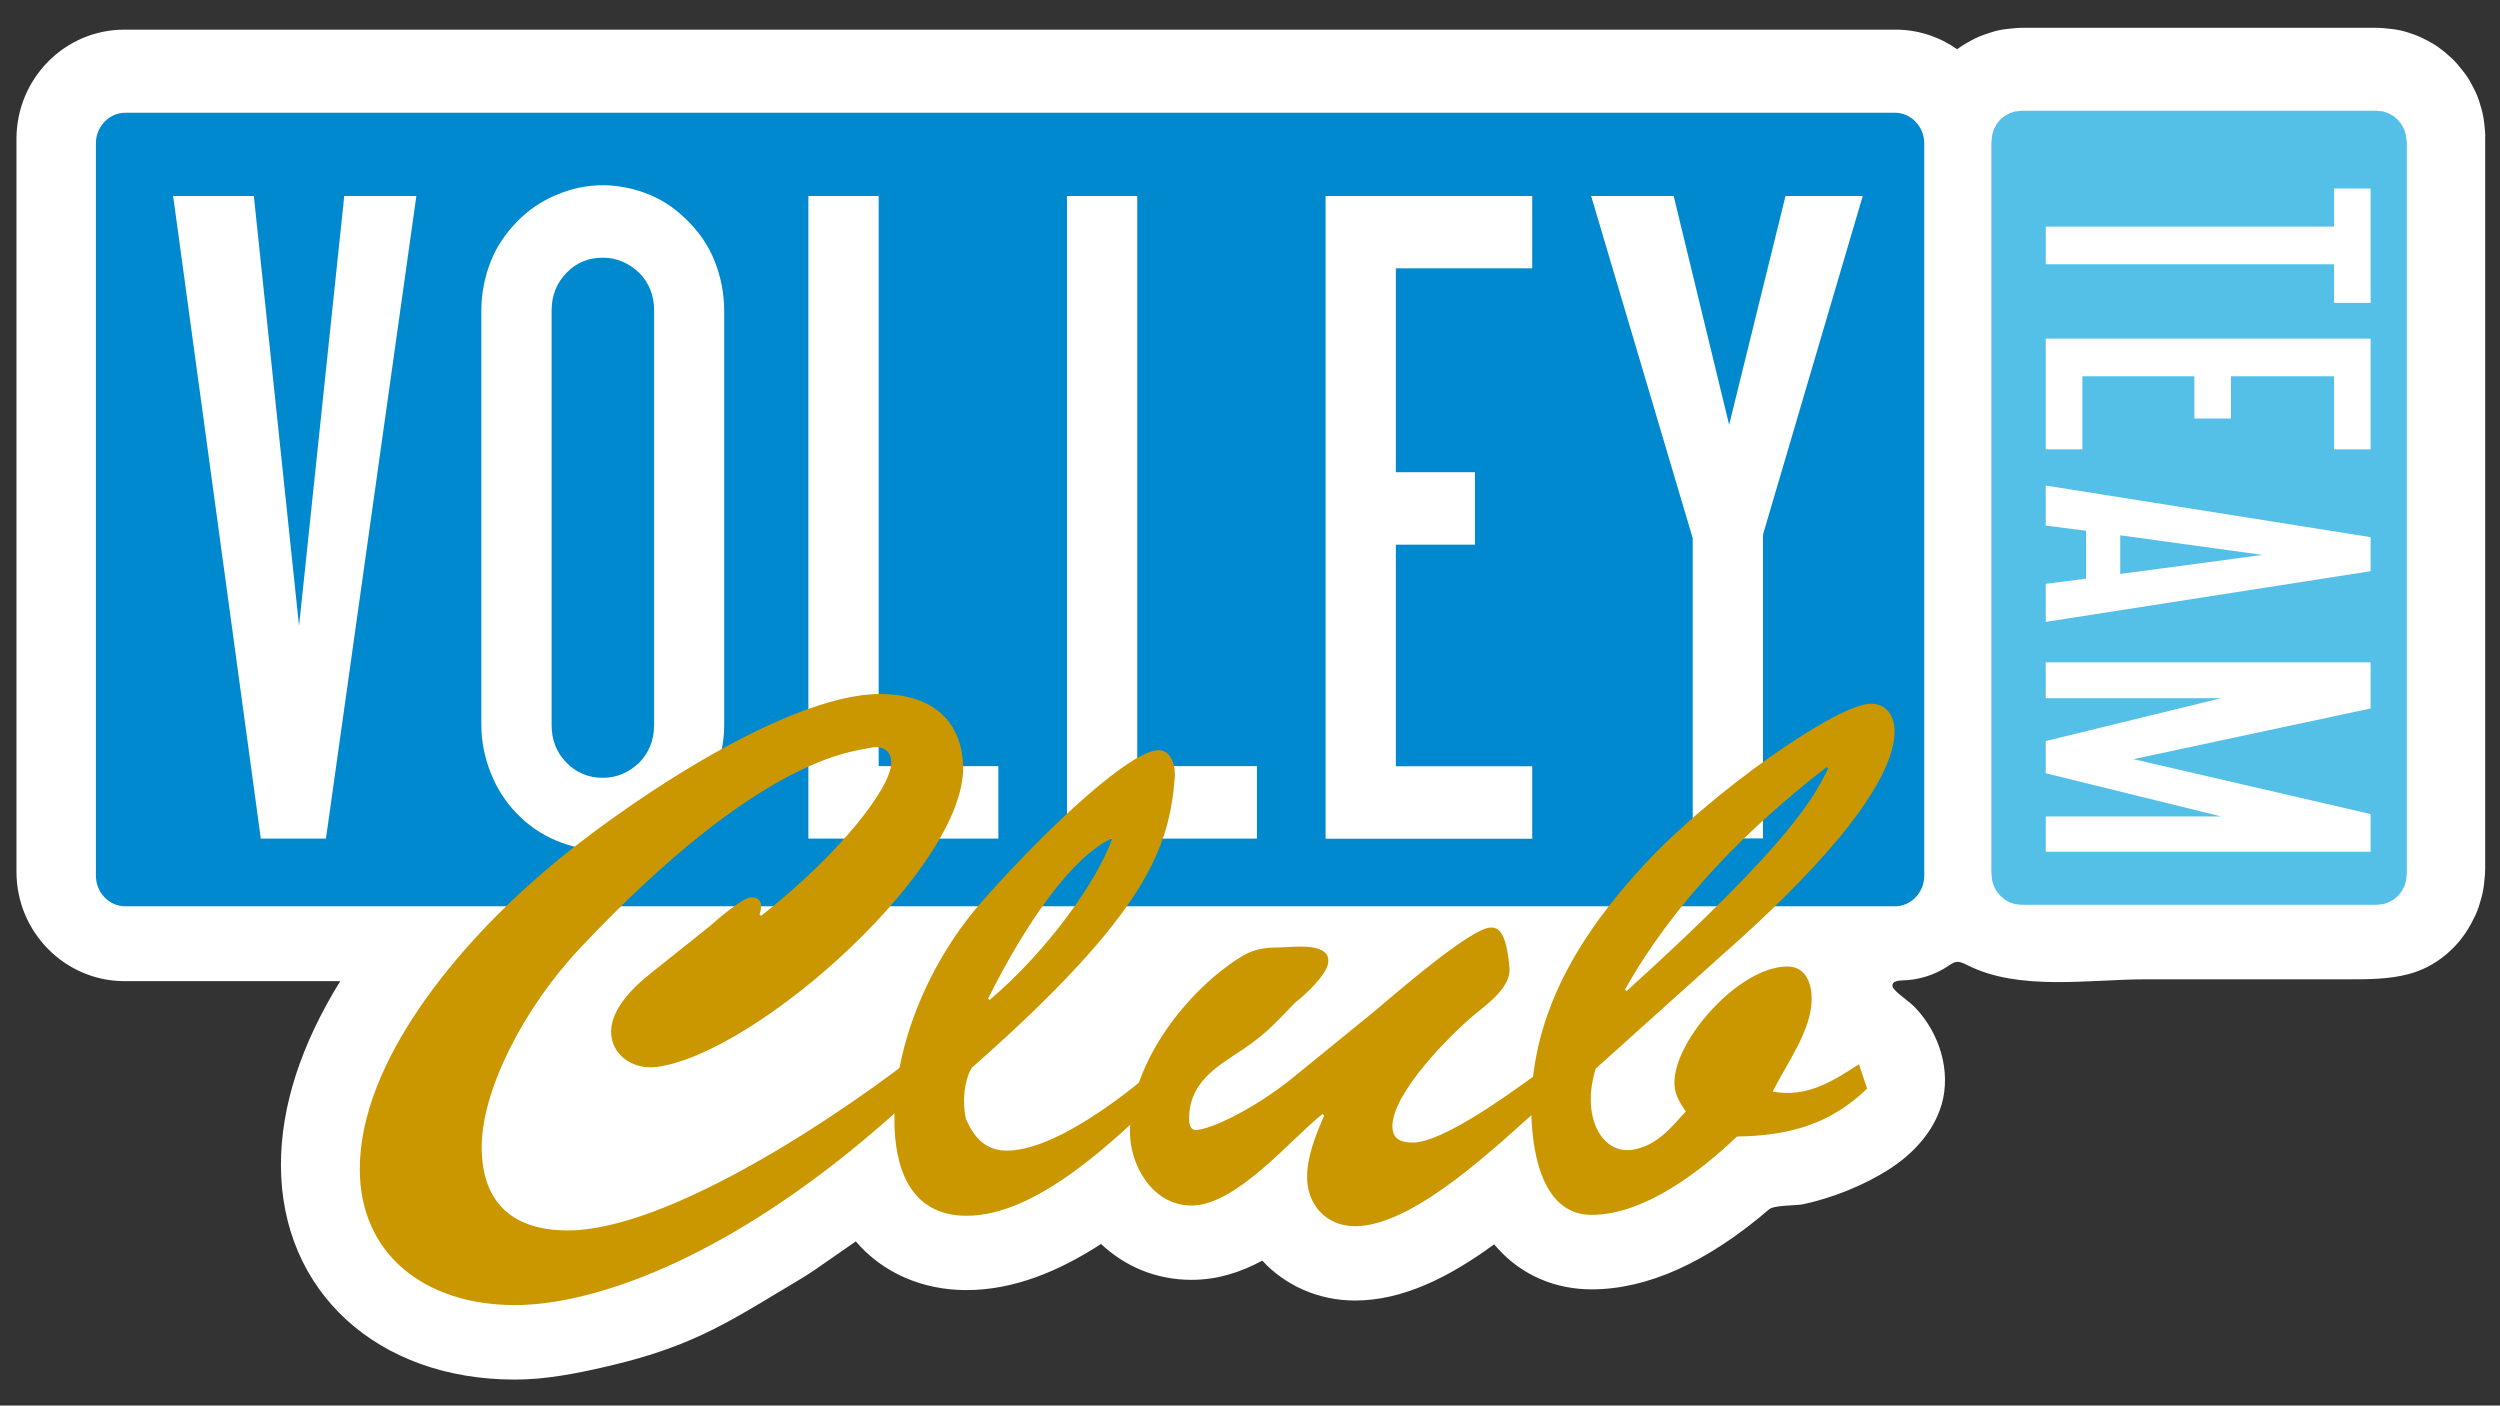
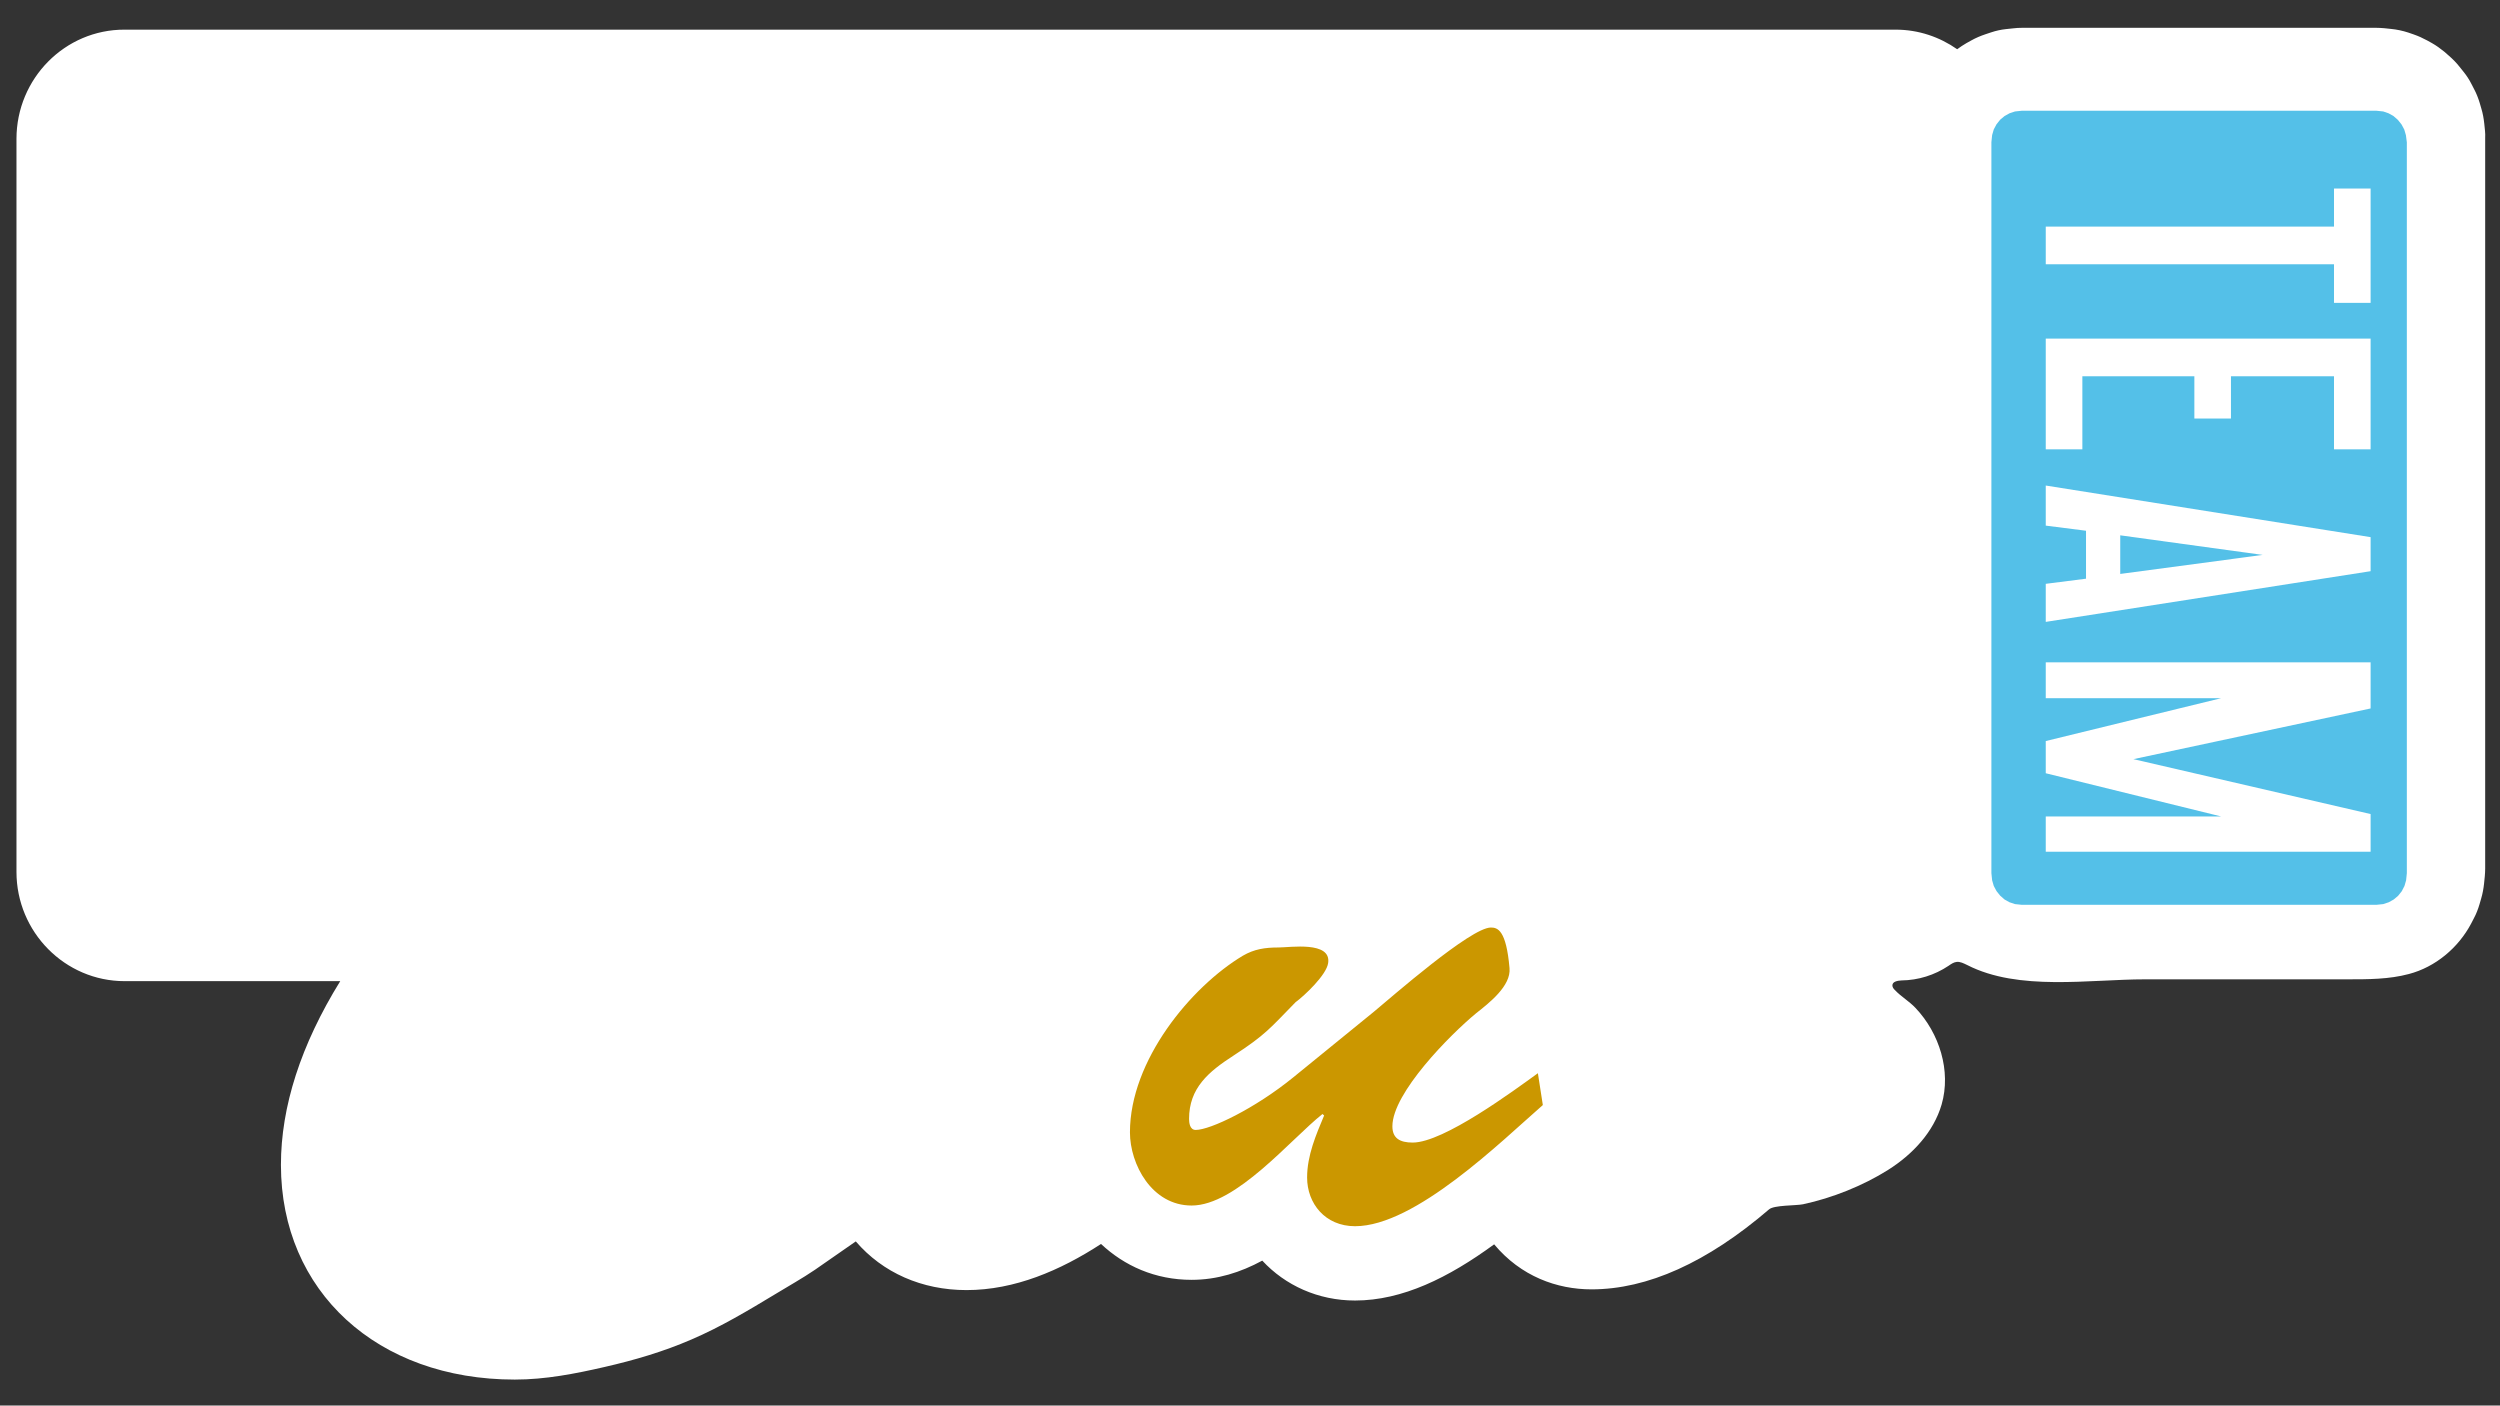
<svg xmlns="http://www.w3.org/2000/svg" version="1.1" id="Livello_1" x="0px" y="0px" viewBox="0 0 1366 768" style="enable-background:new 0 0 1366 768;" xml:space="preserve">
  <rect x="0" y="0" width="1366" height="768" fill="#333333" stroke="none" />
  <style type="text/css">
	.st0{fill:#FFFFFF;}
	.st1{fill:#0089CF;}
	.st2{fill:#CB9700;}
	.st3{fill:#54C0E8;}
</style>
  <g>
    <g>
      <path class="st0" d="M1357.8,71.4l-0.4-3.9c-0.3-2.8-0.8-5.6-1.6-8.2l-0.9-3.1c-0.8-2.6-1.8-5.2-3.1-7.6l-1.5-2.9    c-1.2-2.4-2.7-4.6-4.4-6.7l-2-2.5c-1.8-2.3-3.8-4.3-6-6.2l-2.4-2.1c-2.1-1.7-4.3-3.3-6.6-4.6l-2.7-1.5c-2.4-1.3-4.8-2.4-7.4-3.3    l-2.9-1c-3.1-1-6.3-1.7-9.5-2l-3.8-0.4c-1.4-0.1-2.8-0.2-4.2-0.2h-193.6c-1.6,0-3.3,0.1-4.9,0.3l-3.8,0.4    c-2.8,0.3-5.5,0.9-8.2,1.8l-3,1c-2.7,0.9-5.3,2-7.8,3.4l-2.7,1.5c-1.7,1-3.4,2.1-5,3.3c-9.6-6.7-21.1-10.7-33.6-10.7H68.1    C35.5,16.1,9,42.9,9,75.9v400.5c0,32.9,26.5,59.7,59.1,59.7h117.8c-21.5,34.8-32.4,68.5-32.4,100.4c0,69.1,52.6,117.3,127.8,117.3    c16.7,0,33-3.2,49.1-6.9c16.2-3.7,32.2-8.4,47.4-15c16.1-6.9,31.1-15.9,46-24.9c7.2-4.4,14.6-8.5,21.5-13.2    c1.9-1.3,22.3-15.5,22.3-15.5c14.7,17.1,36.1,26.6,60.5,26.6c26.3,0,51.2-10.7,73.5-25.2c12.7,11.9,29.5,19.6,49.5,19.6    c14,0,26.8-4.1,38.6-10.5c12.5,13.5,30.5,21.8,50.7,21.8c25.9,0,51.1-12.5,76-30.7c14.6,17.5,34.3,24.6,53.2,24.6    c30.6,0,63.2-14.7,97-43.7c2.7-2.4,14.8-2,18.6-2.8c15.9-3.4,32.7-10.1,46.5-18.8c13.3-8.4,24.8-20.6,29.2-35.7    c5.3-18.3-1.2-39-14.3-52.8c-3.4-3.6-7.8-6.1-11.3-9.8c-0.7-0.7-1.3-1.5-1.3-2.5c0-2.1,2.9-2.6,5-2.7c9.1-0.1,18.1-2.9,25.7-8    c1.3-0.9,2.7-1.9,4.3-2.1c2-0.3,4,0.8,5.9,1.7c28.1,14.4,66.7,7.8,97.2,7.8c36.9,0,73.7,0,110.6,0c11.3,0,22.7,0,33.5-2.9    c14.5-3.8,27-14.3,34-27.5l1.5-2.9c1.3-2.4,2.3-5,3.1-7.7l0.9-3.1c0.8-2.7,1.3-5.5,1.6-8.3l0.4-4c0.1-1.3,0.2-2.7,0.2-4.1V75.5    C1358,74.1,1357.9,72.8,1357.8,71.4z" />
    </g>
    <g>
-       <path class="st1" d="M329.4,140.8c-8.1,0-14.7,2.9-19.9,8.3c-5.2,5.4-8.1,12.2-8.1,20.5v226.6c0,8.3,2.8,15.1,8.1,20.5    c5.2,5.4,11.9,8.3,19.9,8.3c7.6,0,14.2-2.9,19.9-8.3c5.2-5.4,8.1-12.2,8.1-20.5V169.6c0-8.3-2.8-15.1-8.1-20.5    C343.6,143.7,336.9,140.8,329.4,140.8z" />
-       <path class="st1" d="M1035.4,61.6H68.5c-8.8,0-16.1,7.5-16.1,16.7v400.2c0,9.2,7.2,16.7,16.1,16.7h966.9c8.8,0,16-7.5,16-16.7    V78.3C1051.4,69.2,1044.2,61.6,1035.4,61.6z M178.1,458.2h-35.6L94.6,107.1h44.1l24.7,234.9l24.7-234.9h39.4L178.1,458.2z     M395.7,396.1c0,9.3-1.9,18.1-5.2,26.4c-3.3,8.3-8.1,15.6-14.2,22c-6.2,6.4-12.8,11.2-20.9,14.7c-8.1,3.4-17.1,5.4-26.1,5.4    c-9,0-17.5-2-25.6-5.4c-8.1-3.4-15.2-8.3-21.3-14.7c-6.2-6.3-10.9-13.7-14.2-22c-3.3-8.3-5.2-17.1-5.2-26.4V169.6    c0-9.3,1.9-18.6,5.2-26.9c3.3-8.3,8.1-15.1,14.2-21.5c6.2-6.4,13.3-11.2,21.3-14.6c8.1-3.4,16.6-5.4,25.6-5.4c9,0,18,2,26.1,5.4    c8.1,3.4,14.7,8.3,20.9,14.6c6.2,6.4,10.9,13.2,14.2,21.5c3.3,8.3,5.2,17.6,5.2,26.9V396.1z M545.6,458.2H441.7V107.1h38.4v311.5    h65.4V458.2z M686.9,458.2H583V107.1h38.4v311.5h65.4V458.2z M837.2,146.6h-74.5V258h43.2v39.6h-43.2v121.1h74.5v39.6H724.3V107.1    h112.9V146.6z M963.3,292.1v166h-38.4V294.1l-55.5-187h45.1l30.3,125l30.8-125h42.2L963.3,292.1z" />
-     </g>
+       </g>
    <g>
-       <path class="st2" d="M387.9,506c3.1-2.8,17.8-15.7,22.7-15.7c4.4,0,6.7,2.8,4.4,9.3l0.9,0.8c43.1-33.9,71.1-70.2,71.1-83.6    c0-6.9-4.9-9.7-12-8.1c-8,2-58.6,3.6-158.1,109.4c-31.1,33.1-53.7,77.9-53.7,108.6c0,28.7,15.1,45.6,47.1,45.6    c56,0,153.7-66.2,195.8-100.1c1.3,20.6-5.8,26.2-22.6,40.8c-86.6,75.9-160.3,100.1-202.1,100.1c-49.3,0-84.8-27.8-84.8-74.3    c0-59.3,54.6-123.1,100.4-162.3c37.7-32.7,131-97.3,183.9-97.3c26.6,0,44,12.9,45.3,38.3c3.1,54.5-111.5,157.9-167.4,165.5    c-12.9,1.6-24.9-6.5-24.9-19.4c0-12.1,12-24.2,21.3-31.5L387.9,506z" />
-       <path class="st2" d="M632.6,600.5c-24.4,23-66.2,63.8-104.4,63.8c-32.4,0-39.5-28.7-39.5-52.5c0-42.4,20-88,48.8-120.3    c39.1-44,81.3-81.6,95.5-81.6c7.6,0,9.3,9.7,8.9,14.9c-3.1,38.3-14.7,73.9-111,158.7c-4,6.9-5.3,18.2-3.1,27.9    c4,9.3,10.2,17.3,22.2,17.3c24.4,0,58.6-25.8,76.4-40.4L632.6,600.5z M540.7,546.4c31.5-26.6,59.1-65.4,67.1-88.4    c-21.8,9.7-47.1,46-67.9,87.6L540.7,546.4z" />
      <path class="st2" d="M750.7,552.8c9.3-7.7,52.9-46,63.9-46c3.6,0,8.4,1.2,10.2,22.2c0.9,9.7-11.1,19-18.2,24.6    c-14.2,11.7-45.8,43.6-45.8,61.8c0,6.5,4,8.9,11.1,8.9c16.9,0,55.1-28.3,68.4-37.9l2.7,17.4c-22.7,19.8-69.7,66.2-102.6,66.2    c-16.4,0-26.2-12.5-26.2-26.6c0-12.1,4.9-23.4,9.3-33.9l-0.9-0.8c-17.3,13.7-47.1,50-71.5,50c-21.8,0-33.7-22.6-33.7-40    c0-39.2,33.3-79.5,61.7-96.5c6.2-3.6,12-4.5,19.5-4.5c6.2,0,28.9-3.6,27.1,8.5c-0.9,6.5-12.9,17.8-17.8,21.4    c-13.8,14.1-16.4,17.8-33.8,29.1c-13.8,8.9-24.4,17.8-24.4,34.7c0,2,0.4,6,3.6,6c8,0,32.4-11.7,53.3-28.7L750.7,552.8z" />
-       <path class="st2" d="M871.9,583.9c-8,25.4,2.7,46.4,19.5,44.4c14.2-2,22.2-12.9,29.7-21c-3.5-5.3-6.2-9.3-6.2-15.8    c0-23.4,35.5-63.4,61.7-63.4c10.7,0,13.3,10.1,13.3,17.8c0,17-13.8,35.5-21.3,50.5c18.2,3.6,32.9-5.6,47.1-14.9l4.5,13.3    c-20,19.4-42.6,25.8-71.1,26.2c-19.1,18.2-50.2,42.8-79.5,42.8c-28.9,0-32.9-39.2-32.9-58.5c0-51.3,26.2-94.5,61.3-132.4    c35.9-39.2,105.7-88.4,124.3-88.4c8.9,0,12.9,7.3,12.9,14.9c0,36.7-65.7,97.3-94.1,122.3L871.9,583.9z M887.9,540.7l0.9,0.8    c92.8-84,102.6-107,110.1-121.5l-0.9-0.8C954.1,453.1,914.1,493.9,887.9,540.7" />
    </g>
    <g>
      <polygon class="st3" points="1158.5,292.5 1158.5,313.6 1236.3,303.2   " />
      <path class="st3" d="M1314.6,73.9l-0.9-3.1l-1.5-2.8l-2-2.5l-2.4-2.1l-2.7-1.5l-2.9-1l-3.8-0.4h-193.6l-3.8,0.4l-3,1l-2.7,1.5    l-2.4,2l-2,2.5l-1.5,2.8l-0.9,3.1l-0.4,3.9v399.4l0.4,3.9l0.9,3.1l1.5,2.8l2,2.5l2.4,2.1l2.7,1.5l3,1l3.8,0.4h193.6l3.8-0.4l3-1    l2.7-1.5l2.4-2l2-2.5l1.5-2.9l0.9-3.1l0.4-3.9V77.8L1314.6,73.9z M1295.3,387.1l-129.6,27.7l129.6,30v20.6h-177.5v-19.3h95.8    l-95.8-23.6v-17.6l95.8-23.4h-95.8v-19.6h177.5V387.1z M1295.3,312.1l-177.5,27.7V319l22-2.8V290l-22-2.8v-21.9l177.5,28.2V312.1z     M1295.3,245.5h-20v-39.9H1219v23.1h-20v-23.1h-61.2v39.9h-20V185h177.5V245.5z M1295.3,165.5h-20v-21.1h-157.5v-20.6h157.5v-20.8    h20V165.5z" />
    </g>
  </g>
</svg>